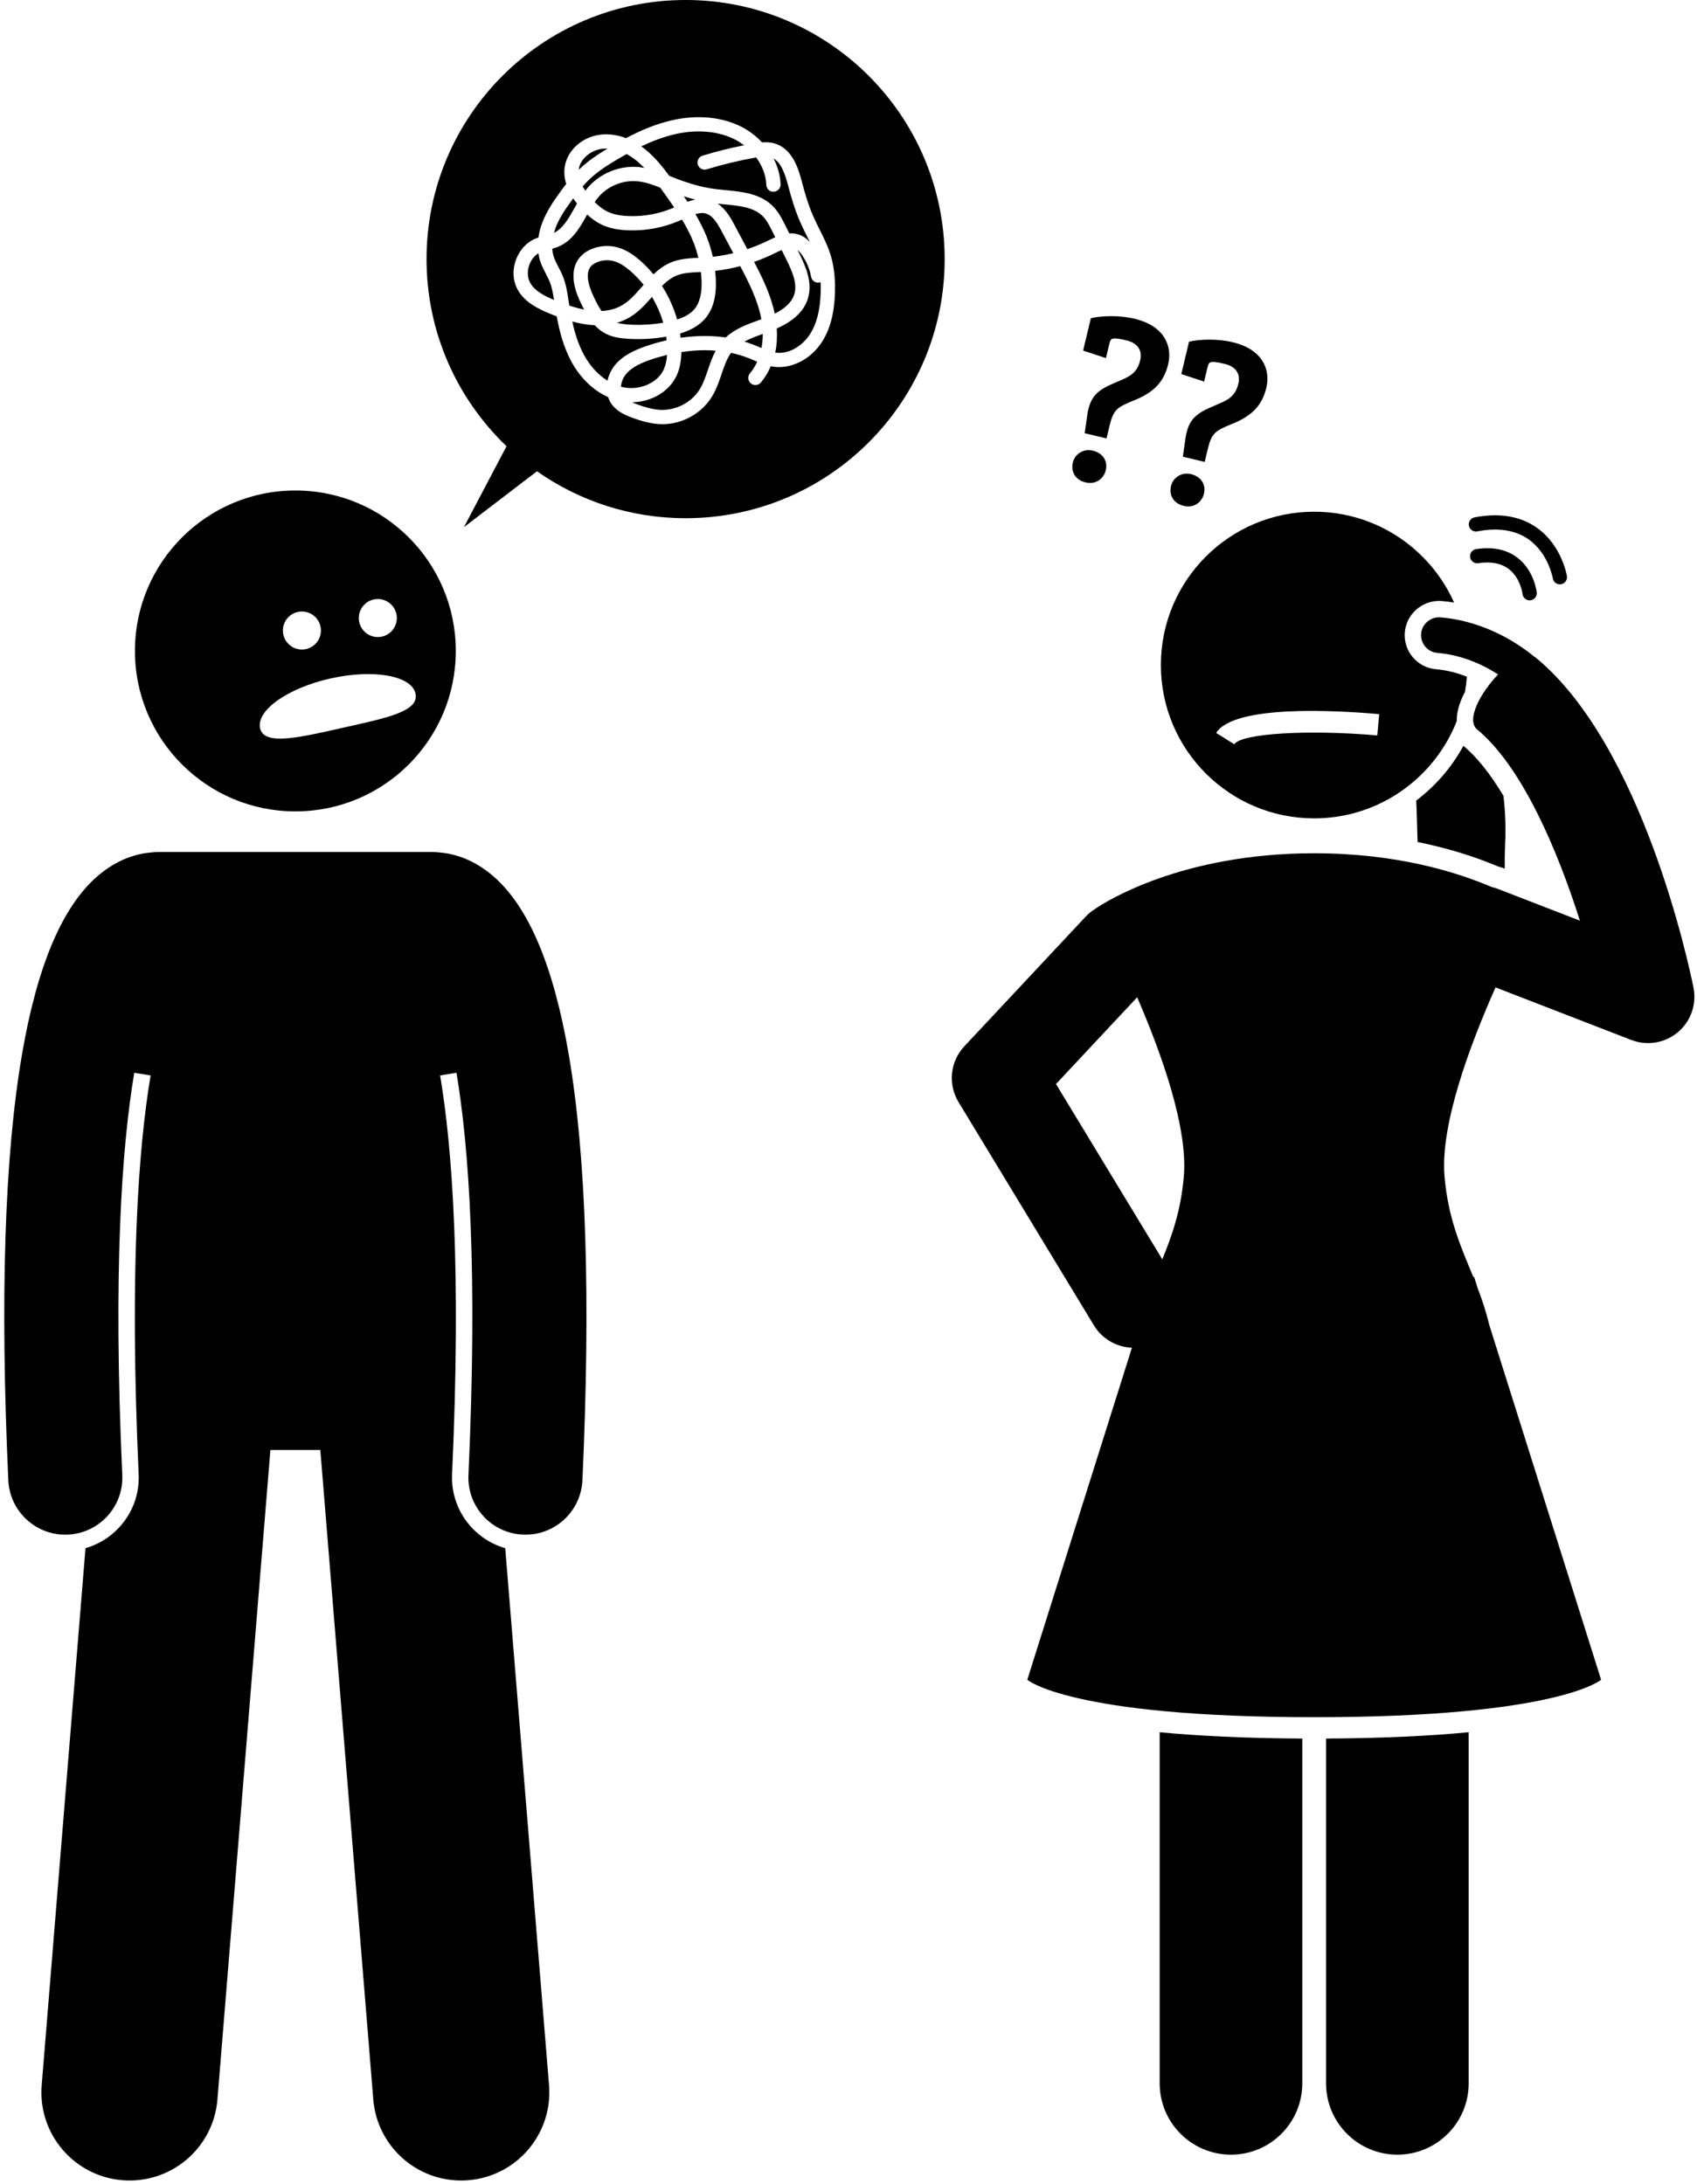
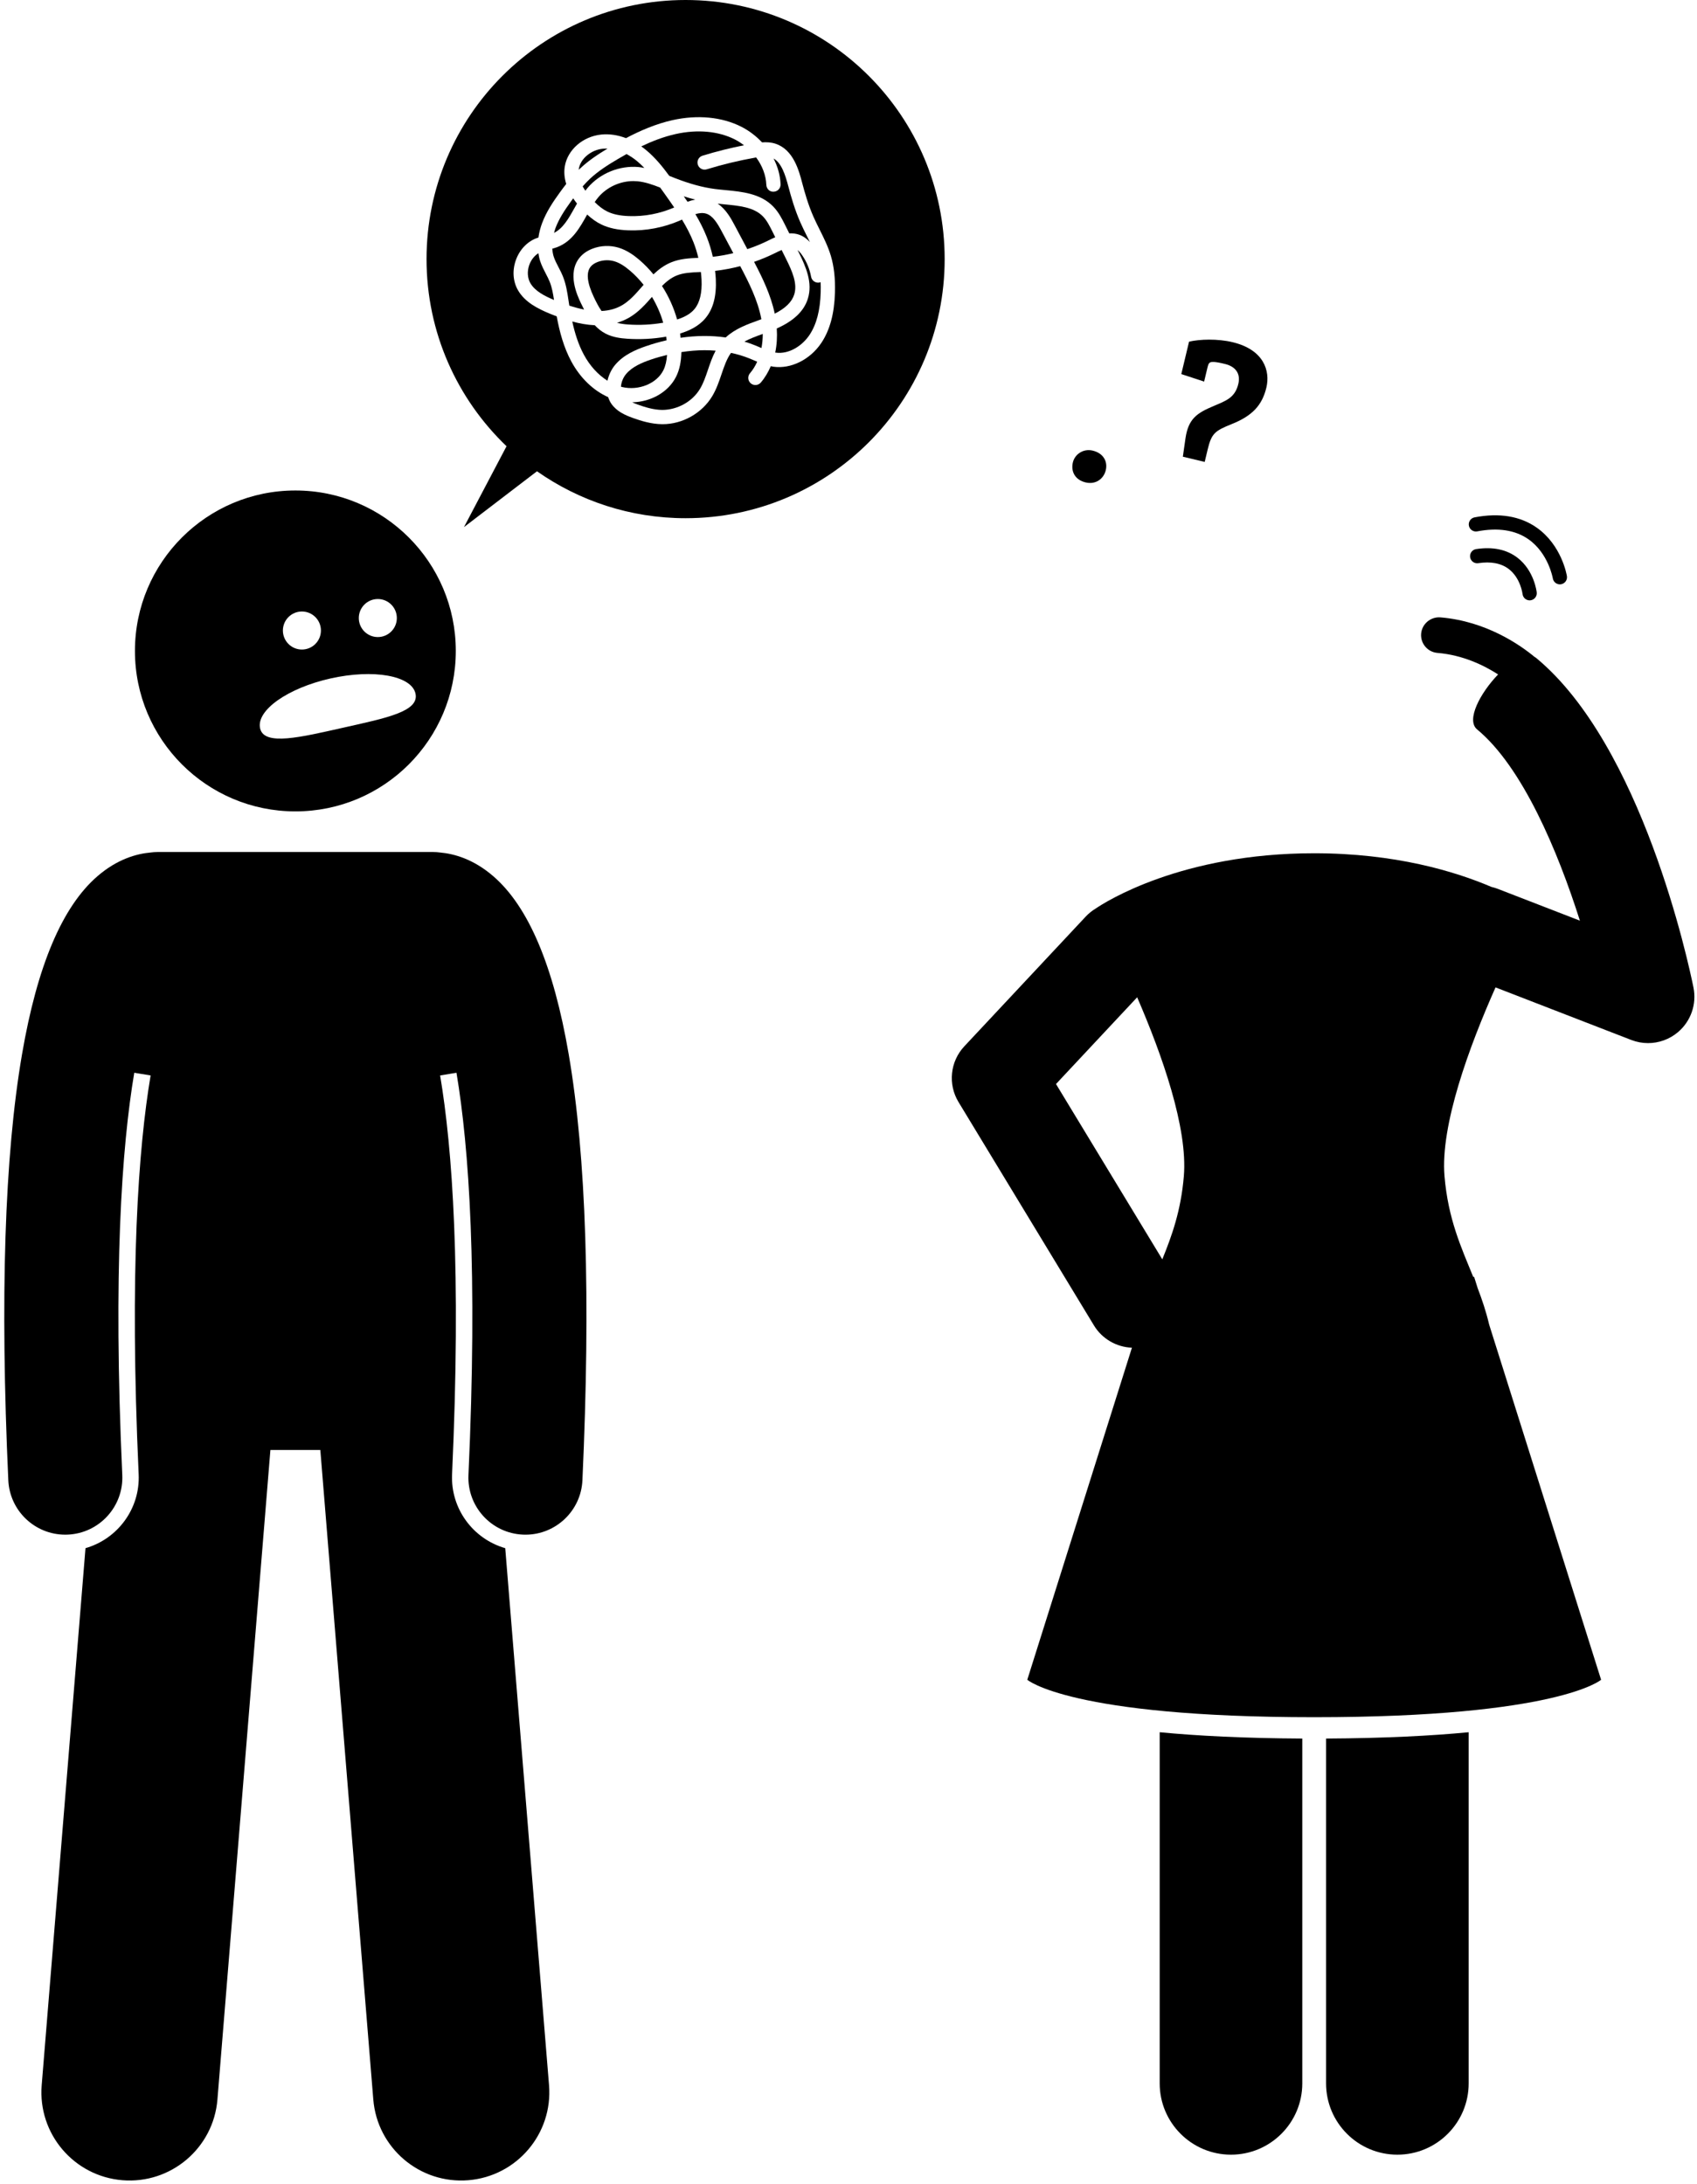
<svg xmlns="http://www.w3.org/2000/svg" height="306.3" preserveAspectRatio="xMidYMid meet" version="1.0" viewBox="-0.6 0.0 238.0 306.3" width="238.0" zoomAndPan="magnify">
  <g id="change1_1">
    <path d="M40.825,113.78c12.428,0,22.5-10.073,22.5-22.5c0-12.427-10.072-22.5-22.5-22.5c-12.426,0-22.5,10.073-22.5,22.5 C18.325,103.707,28.399,113.78,40.825,113.78z M52.388,84c1.473,0,2.667,1.194,2.667,2.667c0,1.473-1.194,2.667-2.667,2.667 c-1.473,0-2.667-1.194-2.667-2.667C49.721,85.194,50.915,84,52.388,84z M41.742,85.75c1.473,0,2.667,1.194,2.667,2.667 c0,1.473-1.194,2.667-2.667,2.667c-1.473,0-2.667-1.194-2.667-2.667C39.075,86.944,40.269,85.75,41.742,85.75z M45.753,95.139 c6.018-1.349,11.353-0.405,11.917,2.11s-4.045,3.427-10.063,4.777c-6.018,1.349-11.166,2.625-11.729,0.11 C35.314,99.621,39.735,96.489,45.753,95.139z" fill="inherit" />
    <path d="M62.802,206.738c1.302-28.605,0.037-45.766-1.676-55.928l2.293-0.379c1.763,10.474,2.982,27.83,1.681,56.411 c-0.2,4.414,3.215,8.154,7.629,8.355c0.123,0.006,0.247,0.008,0.369,0.008c4.252,0,7.791-3.346,7.986-7.637 c1.164-25.601,0.533-45.43-1.926-59.741c-2.138-12.441-5.656-20.713-10.582-24.962c-2.765-2.386-5.466-3.142-7.442-3.317 c-0.326-0.042-0.655-0.071-0.992-0.071H21.508c-0.336,0-0.666,0.029-0.991,0.07c-1.976,0.175-4.678,0.93-7.444,3.317 c-4.926,4.25-8.445,12.521-10.582,24.962c-2.459,14.311-3.09,34.139-1.926,59.741c0.195,4.291,3.734,7.637,7.986,7.637 c0.122,0,0.246-0.002,0.369-0.008c4.414-0.201,7.829-3.941,7.629-8.355c-1.3-28.582-0.082-45.938,1.681-56.411l2.293,0.379 c-1.713,10.162-2.978,27.323-1.676,55.928c0.22,4.854-2.978,9.077-7.457,10.36l-6.142,75.304 c-0.555,6.807,4.514,12.773,11.318,13.327c6.805,0.554,12.773-4.51,13.328-11.317l7.429-91.084h7.002l7.429,91.084 c0.555,6.808,6.523,11.872,13.328,11.317c6.805-0.555,11.873-6.52,11.318-13.327l-6.142-75.303 C65.78,215.815,62.583,211.592,62.802,206.738z" fill="inherit" />
    <path d="M93.264,24.66c0.033,0.013,0.066,0.026,0.099,0.039l0.72,0.286c2.054,0.798,3.873,1.293,5.56,1.514 c0.492,0.063,0.997,0.112,1.505,0.16c2.294,0.219,4.894,0.467,6.679,2.287c0.782,0.799,1.271,1.78,1.703,2.646l0.566,1.136 c0.481-0.026,0.975,0.025,1.471,0.217c0.594,0.229,1.059,0.611,1.419,1.001c-0.141-0.289-0.286-0.581-0.434-0.876 c-0.309-0.619-0.618-1.237-0.896-1.868c-0.79-1.787-1.313-3.622-1.68-5.021c-0.439-1.669-0.968-3.321-2.085-3.955 c0.586,1.138,0.935,2.37,0.983,3.618c0.021,0.552-0.408,1.017-0.96,1.038c-0.564,0.05-1.017-0.409-1.038-0.96 c-0.053-1.355-0.573-2.687-1.425-3.841c-0.03,0.005-0.059,0.009-0.088,0.014c-2.3,0.406-4.604,0.961-6.848,1.649 c-0.526,0.165-1.087-0.135-1.25-0.663c-0.162-0.527,0.135-1.087,0.663-1.249c1.91-0.586,3.861-1.072,5.816-1.462 c-0.401-0.301-0.821-0.583-1.28-0.816c-2.302-1.167-5.248-1.438-8.296-0.759c-1.701,0.378-3.34,1.02-4.831,1.733 c0.226,0.159,0.448,0.329,0.668,0.51C91.289,22.097,92.314,23.368,93.264,24.66z" fill="inherit" />
    <path d="M88.228,25.393c-1.849,0-3.682,0.828-4.889,2.236c-0.189,0.22-0.364,0.459-0.534,0.707 c0.611,0.613,1.193,1.049,1.795,1.339c0.786,0.379,1.768,0.583,3,0.626c2.172,0.08,4.365-0.342,6.354-1.209 c-0.491-0.725-1-1.438-1.502-2.142c-0.153-0.214-0.31-0.429-0.465-0.644c-1.079-0.423-2.124-0.789-3.198-0.887 C88.602,25.402,88.415,25.393,88.228,25.393z" fill="inherit" />
    <path d="M85.674,51.163c1.184-1.408,2.865-2.119,4.354-2.63c0.953-0.327,1.906-0.597,2.854-0.811 c-0.018-0.171-0.023-0.342-0.048-0.512c-1.8,0.317-3.632,0.413-5.457,0.291c-0.939-0.063-2.034-0.198-3.035-0.712 c-0.596-0.306-1.093-0.716-1.527-1.18c-1.077-0.051-2.143-0.249-3.155-0.523c0.354,1.615,0.846,3.209,1.625,4.653 c0.853,1.582,2.008,2.832,3.311,3.648C84.782,52.555,85.163,51.771,85.674,51.163z" fill="inherit" />
    <path d="M111.256,35.058l0.163,0.326c1.029,2.065,1.976,4.27,1.28,6.503c-0.543,1.74-1.976,3.111-4.359,4.175 c0.076,1.175,0.01,2.312-0.218,3.375c0.009,0.001,0.018,0.004,0.028,0.006c1.983,0.284,3.83-1.043,4.788-2.485 c0.978-1.472,1.489-3.428,1.563-5.979c0.014-0.49,0.012-0.959-0.007-1.407c-0.056,0.021-0.115,0.037-0.176,0.049 c-0.543,0.096-1.064-0.264-1.162-0.806c-0.195-1.074-0.626-2.116-1.248-3.014C111.683,35.477,111.468,35.231,111.256,35.058z" fill="inherit" />
    <path d="M95.295,27.53c0.176,0.255,0.357,0.501,0.53,0.759c0.349-0.128,0.709-0.225,1.075-0.299 C96.377,27.857,95.843,27.705,95.295,27.53z" fill="inherit" />
    <path d="M100.629,32.462c-0.589-1.107-1.244-2.213-2.189-2.503c-0.468-0.145-0.978-0.089-1.514,0.069 c0.606,1.024,1.155,2.09,1.599,3.214c0.357,0.903,0.636,1.828,0.845,2.769c0.966-0.109,1.927-0.284,2.875-0.513L100.629,32.462z" fill="inherit" />
    <path d="M92.438,51.916c0.291-0.585,0.456-1.299,0.513-2.144c-0.755,0.183-1.513,0.393-2.273,0.654 c-1.23,0.421-2.604,0.99-3.472,2.024c-0.398,0.473-0.673,1.132-0.718,1.772c0.056,0.015,0.111,0.038,0.167,0.051 C88.966,54.82,91.509,53.786,92.438,51.916z" fill="inherit" />
    <path d="M79.965,29.181c0.118-0.21,0.237-0.422,0.358-0.634c-0.192-0.245-0.372-0.49-0.533-0.734 c-0.086,0.117-0.171,0.233-0.255,0.35c-0.997,1.373-1.76,2.553-2.241,3.85c-0.08,0.215-0.129,0.428-0.189,0.642 C78.359,32.029,79.144,30.648,79.965,29.181z" fill="inherit" />
    <path d="M86.675,42.786c1.042-0.617,1.885-1.582,2.777-2.604c0.07-0.08,0.141-0.161,0.212-0.242 c-0.569-0.712-1.195-1.377-1.886-1.967c-0.83-0.709-1.535-1.133-2.22-1.333c-0.334-0.099-0.68-0.147-1.026-0.147 c-0.442,0-0.883,0.08-1.298,0.237c-0.422,0.16-0.762,0.385-0.981,0.648c-0.674,0.81-0.53,2.249,0.429,4.277 c0.311,0.658,0.659,1.35,1.083,1.955C84.866,43.558,85.83,43.285,86.675,42.786z" fill="inherit" />
    <path d="M94.307,38.633c-0.773,0.312-1.436,0.84-2.066,1.466c0.934,1.451,1.657,3.042,2.122,4.702 c1.127-0.357,1.916-0.834,2.441-1.466c0.744-0.894,1.075-2.282,0.986-4.129c-0.017-0.357-0.055-0.711-0.095-1.065 c-0.067,0.003-0.133,0.007-0.201,0.01C96.344,38.202,95.256,38.25,94.307,38.633z" fill="inherit" />
    <path d="M84.603,20.838c-0.061-0.003-0.121-0.004-0.182-0.004c-0.158,0-0.318,0.008-0.479,0.023 c-1.653,0.162-3.127,1.394-3.358,2.805c-0.008,0.051-0.015,0.102-0.021,0.152c0.069-0.067,0.14-0.135,0.21-0.201 C81.957,22.503,83.299,21.62,84.603,20.838z" fill="inherit" />
    <path d="M106.398,30.346c-1.273-1.298-3.297-1.491-5.44-1.695c-0.307-0.029-0.606-0.065-0.908-0.097 c1.173,0.791,1.885,2.106,2.345,2.97l1.815,3.411c0.974-0.326,1.927-0.71,2.842-1.159l0.114-0.057 c0.304-0.149,0.625-0.308,0.961-0.453l-0.388-0.779C107.355,31.715,106.959,30.919,106.398,30.346z" fill="inherit" />
    <path d="M106.374,46.826c-0.913,0.329-1.798,0.653-2.574,1.076c0.5,0.15,0.99,0.321,1.469,0.514c0.241,0.098,0.481,0.2,0.721,0.304 c0.068,0.029,0.135,0.057,0.203,0.086C106.313,48.172,106.377,47.51,106.374,46.826z" fill="inherit" />
    <path d="M92.414,45.254c-0.363-1.268-0.901-2.486-1.577-3.62c-0.92,1.053-1.88,2.125-3.145,2.872 c-0.569,0.337-1.16,0.578-1.76,0.755c0.519,0.145,1.073,0.208,1.579,0.243C89.152,45.617,90.798,45.531,92.414,45.254z" fill="inherit" />
    <path d="M94.963,49.376c-0.027,1.342-0.261,2.479-0.734,3.431c-1.089,2.191-3.554,3.562-6.166,3.607 c0.253,0.115,0.514,0.222,0.781,0.318c1.016,0.366,2.218,0.742,3.437,0.753c2.127-0.013,4.197-1.14,5.292-2.956 c0.479-0.795,0.79-1.712,1.119-2.683c0.304-0.897,0.615-1.814,1.076-2.672c-0.518-0.043-1.044-0.064-1.577-0.064 C97.138,49.109,96.056,49.209,94.963,49.376z" fill="inherit" />
    <path d="M106.176,44.769c-0.006-0.035-0.008-0.069-0.015-0.104c-0.495-2.577-1.707-4.999-2.947-7.343 c-1.159,0.304-2.34,0.525-3.525,0.663c0.041,0.374,0.082,0.748,0.1,1.125c0.115,2.396-0.358,4.195-1.447,5.504 c-0.971,1.168-2.337,1.786-3.553,2.149c0.031,0.2,0.036,0.402,0.06,0.603c2.181-0.316,4.313-0.337,6.327-0.043 c1.324-1.231,3.023-1.843,4.673-2.436C105.958,44.848,106.067,44.808,106.176,44.769z" fill="inherit" />
    <path d="M77.559,34.65c-0.237,0.091-0.471,0.16-0.702,0.221c0.03,0.394,0.087,0.775,0.202,1.127 c0.158,0.48,0.403,0.953,0.662,1.453c0.223,0.428,0.452,0.87,0.642,1.349c0.433,1.089,0.602,2.215,0.766,3.303l0.035,0.233 c0.026,0.173,0.055,0.349,0.083,0.523c0.73,0.236,1.422,0.422,2.07,0.547c-0.156-0.3-0.306-0.6-0.445-0.894 c-0.493-1.042-1.99-4.211-0.158-6.412c0.446-0.536,1.055-0.953,1.809-1.239c1.143-0.435,2.421-0.484,3.597-0.14 c1.269,0.372,2.295,1.167,2.956,1.731c0.715,0.611,1.37,1.292,1.97,2.02c0.724-0.689,1.529-1.298,2.511-1.695 c1.246-0.502,2.535-0.566,3.785-0.621c-0.178-0.739-0.397-1.468-0.679-2.18c-0.435-1.1-0.992-2.157-1.613-3.184l-0.282,0.127 c-2.265,0.989-4.771,1.472-7.237,1.38c-1.516-0.052-2.758-0.321-3.799-0.823c-0.684-0.329-1.331-0.791-1.982-1.39 c-0.013,0.024-0.026,0.046-0.04,0.07C80.697,31.968,79.649,33.841,77.559,34.65z" fill="inherit" />
    <path d="M77.099,42.063c-0.137-0.896-0.285-1.748-0.594-2.525c-0.152-0.385-0.35-0.764-0.558-1.166 c-0.285-0.549-0.579-1.116-0.788-1.751c-0.123-0.375-0.197-0.746-0.251-1.113c-0.566,0.359-1.032,0.942-1.282,1.653 c-0.313,0.889-0.253,1.843,0.159,2.55C74.452,40.853,75.821,41.528,77.099,42.063z" fill="inherit" />
    <path d="M81.117,26.141c0.113,0.211,0.248,0.406,0.379,0.602c0.107-0.139,0.21-0.281,0.324-0.415 c1.744-2.034,4.478-3.149,7.152-2.9c0.272,0.025,0.535,0.077,0.799,0.126c-0.33-0.344-0.675-0.669-1.039-0.969 c-0.355-0.293-0.856-0.659-1.463-0.981c-0.425,0.237-0.83,0.471-1.213,0.696c-1.339,0.789-2.74,1.671-3.915,2.772 C81.781,25.411,81.44,25.77,81.117,26.141z" fill="inherit" />
    <path d="M110.79,41.292c0.476-1.525-0.278-3.243-1.161-5.015l-0.608-1.221c-0.321,0.135-0.648,0.296-0.971,0.456l-0.116,0.057 c-0.896,0.44-1.826,0.82-2.775,1.152c1.2,2.282,2.344,4.654,2.897,7.262C109.559,43.224,110.464,42.338,110.79,41.292z" fill="inherit" />
    <path d="M74.711,66.086c5.901,4.142,13.085,6.581,20.843,6.581c20.066,0,36.333-16.267,36.333-36.333S115.621,0,95.554,0 S59.221,16.267,59.221,36.333c0,10.32,4.31,19.628,11.219,26.242l-5.969,11.341L74.711,66.086z M71.74,36.497 c0.512-1.457,1.566-2.584,2.891-3.092c0.094-0.036,0.187-0.06,0.28-0.09c0.108-0.756,0.301-1.442,0.508-2 c0.594-1.599,1.551-3.025,2.498-4.329c0.285-0.393,0.582-0.792,0.894-1.191c-0.26-0.84-0.33-1.664-0.2-2.455 c0.381-2.338,2.542-4.219,5.136-4.473c1.127-0.109,2.298,0.064,3.444,0.505c1.917-1.011,4.155-1.997,6.543-2.528 c3.5-0.776,6.92-0.448,9.634,0.929c1.112,0.564,2.087,1.321,2.907,2.193c0.613-0.044,1.236-0.02,1.858,0.179 c2.541,0.819,3.315,3.767,3.778,5.528c0.349,1.327,0.843,3.063,1.575,4.721c0.266,0.603,0.562,1.192,0.856,1.783 c0.587,1.175,1.194,2.391,1.587,3.712c0.442,1.488,0.629,3.173,0.571,5.148c-0.085,2.937-0.706,5.235-1.896,7.028 c-1.57,2.362-4.277,3.707-6.739,3.358c-0.124-0.018-0.242-0.049-0.363-0.074c-0.362,0.841-0.821,1.619-1.4,2.296 c-0.358,0.418-0.99,0.469-1.41,0.109c-0.42-0.358-0.469-0.99-0.11-1.41c0.406-0.475,0.743-1.022,1.014-1.621 c-0.132-0.056-0.266-0.111-0.396-0.168c-0.226-0.097-0.451-0.194-0.678-0.285c-0.828-0.334-1.697-0.595-2.599-0.785 c-0.606,0.845-0.962,1.896-1.337,3.002c-0.349,1.029-0.709,2.093-1.3,3.074c-1.44,2.389-4.163,3.923-6.951,3.923 c-0.024,0-0.048,0-0.073,0c-1.526-0.014-2.99-0.473-4.095-0.871c-1.127-0.405-2.272-0.925-3.01-1.971 c-0.211-0.3-0.352-0.622-0.463-0.95c-2.076-0.926-3.911-2.675-5.168-5.005c-1.075-1.993-1.651-4.172-2.048-6.319 c-0.326-0.124-0.644-0.249-0.945-0.373c-1.753-0.724-3.509-1.621-4.475-3.277C71.343,39.493,71.227,37.954,71.74,36.497z" fill="inherit" />
-     <path d="M210.431,121.807c-0.009-1.06,0.008-2.179,0.061-3.377c0.113-2.541,0.016-4.81-0.245-6.85 c-1.84-3.064-3.725-5.432-5.6-6.984c-0.004-0.003-0.006-0.007-0.01-0.01c-1.634,3.007-3.899,5.623-6.614,7.673 c0.09,1.853,0.123,3.816,0.191,5.812c4.662,0.948,8.461,2.237,11.345,3.455C209.853,121.605,210.144,121.698,210.431,121.807z" fill="inherit" />
    <path d="M185.377,292.146c0,5.523,4.479,10,10,10c5.523,0,10-4.477,10-10v-49.238c-5.261,0.504-11.826,0.844-20,0.886V292.146z" fill="inherit" />
    <path d="M162.043,292.146c0,5.523,4.481,10,10,10c5.523,0,10-4.477,10-10v-48.352c-8.174-0.042-14.739-0.382-20-0.886V292.146z" fill="inherit" />
-     <path d="M183.711,71.758c-11.874,0-21.5,9.626-21.5,21.5s9.626,21.5,21.5,21.5c9.101,0,16.863-5.663,20.001-13.651 c-0.047-1.296,0.421-2.711,1.148-4.073c0.124-0.701,0.214-1.412,0.269-2.135c-1.273-0.508-2.727-0.919-4.32-1.05 c-2.637-0.218-4.606-2.541-4.389-5.178c0.203-2.47,2.313-4.404,4.803-4.404c0.117,0,0.235,0.004,0.375,0.015 c0.594,0.049,1.169,0.126,1.736,0.215C199.976,76.994,192.461,71.758,183.711,71.758z M172.51,104.369l-2.544-1.59 c2.489-3.983,16.818-3.17,22.862-2.637l-0.264,2.988C182.831,102.271,173.46,102.849,172.51,104.369z" fill="inherit" />
    <path d="M212.234,78.22c-1.512-1.165-3.468-1.579-5.813-1.221c-0.546,0.082-0.921,0.592-0.839,1.138 c0.083,0.547,0.593,0.924,1.139,0.839c1.776-0.268,3.218,0.006,4.279,0.817c1.658,1.269,1.931,3.482,1.934,3.505 c0.057,0.511,0.489,0.89,0.993,0.89c0.035,0,0.071-0.002,0.107-0.006c0.549-0.059,0.947-0.552,0.888-1.101 C214.908,82.957,214.569,80.02,212.234,78.22z" fill="inherit" />
    <path d="M218.166,81.945c0.053,0,0.107-0.004,0.161-0.013c0.545-0.088,0.916-0.602,0.828-1.146 c-0.028-0.177-0.738-4.347-4.246-6.804c-2.305-1.613-5.236-2.096-8.706-1.433c-0.542,0.104-0.898,0.628-0.795,1.17 c0.104,0.543,0.631,0.896,1.17,0.795c2.914-0.557,5.324-0.188,7.167,1.095c2.809,1.956,3.426,5.447,3.435,5.498 C217.261,81.597,217.685,81.945,218.166,81.945z" fill="inherit" />
-     <path d="M154.997,59.764c0.547-2.289,1.023-2.638,3.348-3.577c2.91-1.155,4.296-2.639,4.892-5.129 c0.556-2.323-0.331-5.311-4.74-6.366c-2.122-0.508-4.598-0.423-6.105-0.073l-1.087,4.545l3.201,1.051l0.483-2.02 c0.121-0.505,0.244-0.725,0.672-0.728c0.504-0.023,1.11,0.122,1.783,0.283c1.346,0.322,2.229,1.246,1.858,2.795 c-0.467,1.952-1.739,2.36-3.444,3.09c-2.373,0.999-3.557,1.783-3.966,4.532l-0.369,2.582l3.063,0.733L154.997,59.764z" fill="inherit" />
    <path d="M151.653,67.648c1.446,0.346,2.546-0.529,2.828-1.708c0.298-1.245-0.352-2.397-1.834-2.751 c-1.312-0.314-2.504,0.504-2.778,1.648C149.564,66.116,150.171,67.294,151.653,67.648z" fill="inherit" />
-     <path d="M165.422,70.941c1.446,0.346,2.546-0.529,2.828-1.709c0.298-1.245-0.352-2.397-1.834-2.751 c-1.312-0.314-2.504,0.505-2.778,1.648C163.333,69.409,163.94,70.587,165.422,70.941z" fill="inherit" />
    <path d="M168.766,63.057c0.547-2.289,1.023-2.638,3.348-3.577c2.91-1.155,4.296-2.639,4.892-5.129 c0.556-2.323-0.331-5.311-4.74-6.366c-2.122-0.507-4.598-0.423-6.105-0.073l-1.087,4.545l3.201,1.051l0.483-2.02 c0.121-0.505,0.244-0.725,0.672-0.728c0.504-0.023,1.11,0.122,1.783,0.283c1.346,0.322,2.229,1.246,1.858,2.795 c-0.467,1.952-1.739,2.36-3.444,3.09c-2.373,0.999-3.557,1.783-3.966,4.532l-0.369,2.582l3.063,0.733L168.766,63.057z" fill="inherit" />
    <path d="M143.474,235.551c0,0,5.988,5.25,40.238,5.25s40.238-5.25,40.238-5.25l-15.699-49.804 c-0.436-1.854-0.999-3.508-1.606-5.095l-0.505-1.601h-0.126c-1.682-4.142-3.51-8.068-4.024-14.102 c-0.609-7.166,3.489-18.238,7.154-26.488l19.044,7.374c0.761,0.294,1.556,0.438,2.346,0.438c1.509,0,2.998-0.525,4.19-1.53 c1.815-1.531,2.652-3.93,2.182-6.257c-0.694-3.438-7.217-33.943-22.062-46.221c-0.072-0.06-0.15-0.106-0.229-0.149 c-1.986-1.648-6.763-5.011-13.208-5.542c-1.36-0.1-2.583,0.91-2.696,2.286s0.91,2.583,2.286,2.697 c3.573,0.294,6.542,1.752,8.509,3.019c-2.523,2.616-4.518,6.407-2.947,7.707c6.377,5.275,11.331,17.105,14.418,26.82l-11.554-4.474 c-0.28-0.109-0.564-0.189-0.849-0.256c-5.129-2.188-13.514-4.721-24.865-4.721c-18.673,0-29.328,6.855-30.641,7.751 c-0.502,0.303-0.973,0.673-1.393,1.123l-1.016,1.086l-16.017,17.114c-1.991,2.127-2.323,5.32-0.813,7.812l19,31.333 c0.573,0.945,1.353,1.683,2.241,2.21c0.937,0.556,1.997,0.865,3.081,0.906L143.474,235.551z M147.501,152.011l9.138-9.765 l2.245-2.398c3.493,8.07,7.121,18.33,6.545,25.102c-0.41,4.839-1.67,8.319-3.02,11.645l-2.071-3.415L147.501,152.011z" fill="inherit" />
  </g>
</svg>